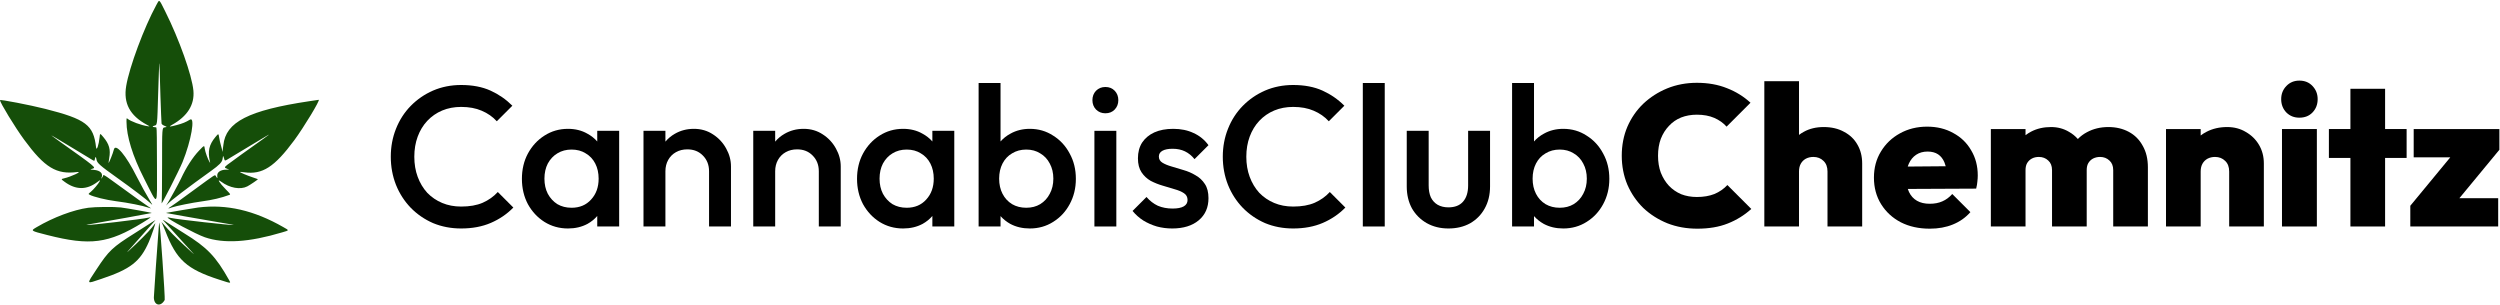
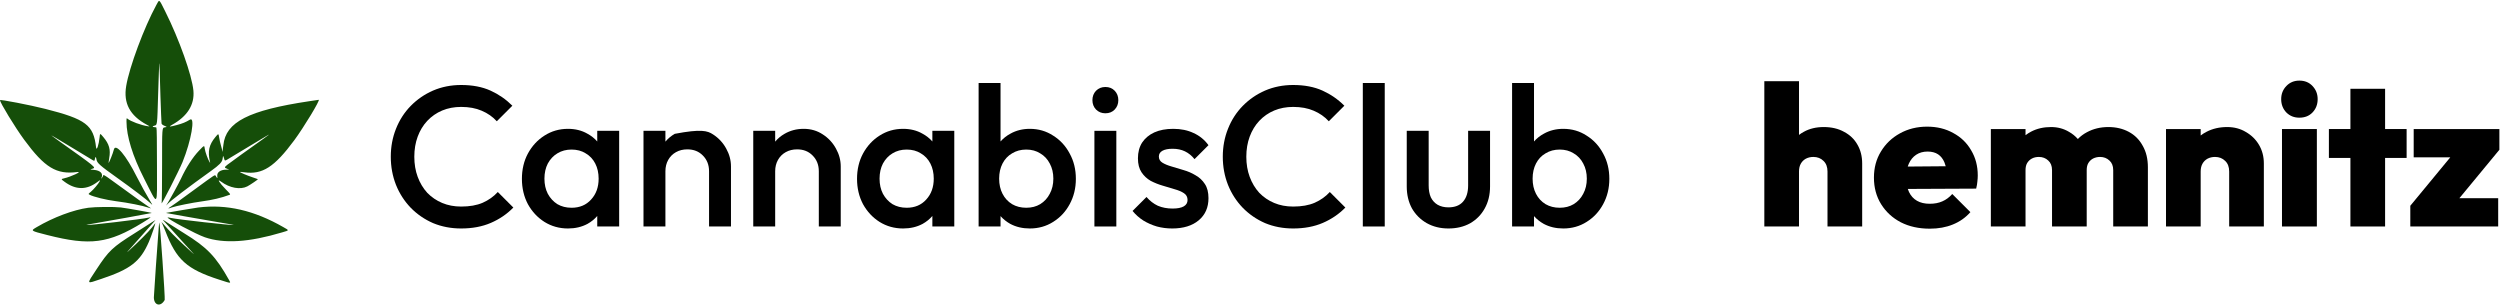
<svg xmlns="http://www.w3.org/2000/svg" width="2509" height="306" viewBox="0 0 2509 306" fill="none">
-   <path d="M1673.4 224.101C1682.6 227.701 1692.6 229.501 1703.4 229.501C1715.13 229.501 1725.33 227.768 1734 224.301C1742.8 220.835 1750.67 215.968 1757.6 209.701L1733.6 185.701C1730 189.568 1725.67 192.568 1720.6 194.701C1715.53 196.701 1709.67 197.701 1703 197.701C1697.27 197.701 1692 196.768 1687.2 194.901C1682.53 192.901 1678.47 190.101 1675 186.501C1671.53 182.768 1668.8 178.368 1666.8 173.301C1664.93 168.235 1664 162.568 1664 156.301C1664 150.035 1664.93 144.368 1666.8 139.301C1668.8 134.235 1671.53 129.901 1675 126.301C1678.47 122.568 1682.53 119.768 1687.2 117.901C1692 116.035 1697.27 115.101 1703 115.101C1709.67 115.101 1715.47 116.168 1720.4 118.301C1725.33 120.435 1729.47 123.368 1732.8 127.101L1756.8 103.101C1750 96.835 1742.13 91.968 1733.2 88.501C1724.27 84.901 1714.2 83.101 1703 83.101C1692.33 83.101 1682.4 84.968 1673.2 88.701C1664.13 92.435 1656.13 97.568 1649.2 104.101C1642.4 110.635 1637.07 118.368 1633.2 127.301C1629.47 136.101 1627.6 145.768 1627.6 156.301C1627.6 166.701 1629.47 176.368 1633.2 185.301C1637.07 194.235 1642.4 202.035 1649.2 208.701C1656.13 215.235 1664.2 220.368 1673.4 224.101Z" fill="black" />
  <path d="M1834.08 172.101V227.301H1868.88V164.101C1868.88 156.901 1867.28 150.568 1864.08 145.101C1861.01 139.635 1856.54 135.368 1850.68 132.301C1844.94 129.101 1838.14 127.501 1830.28 127.501C1822.68 127.501 1816.01 129.101 1810.28 132.301C1808.57 133.214 1806.97 134.245 1805.48 135.394V81.501H1770.68V227.301H1805.48V172.101C1805.48 169.035 1806.08 166.435 1807.28 164.301C1808.48 162.168 1810.14 160.501 1812.28 159.301C1814.54 158.101 1817.08 157.501 1819.88 157.501C1824.01 157.501 1827.41 158.835 1830.08 161.501C1832.74 164.035 1834.08 167.568 1834.08 172.101Z" fill="black" />
  <path fill-rule="evenodd" clip-rule="evenodd" d="M1907.68 223.101C1916.08 227.368 1925.74 229.501 1936.68 229.501C1945.34 229.501 1953.08 228.101 1959.88 225.301C1966.81 222.501 1972.68 218.368 1977.48 212.901L1959.28 194.701C1956.34 198.035 1953.01 200.501 1949.28 202.101C1945.68 203.701 1941.48 204.501 1936.68 204.501C1931.61 204.501 1927.34 203.501 1923.88 201.501C1920.41 199.501 1917.74 196.568 1915.88 192.701C1915.42 191.722 1915.02 190.695 1914.67 189.62L1983.28 189.301C1983.94 186.635 1984.34 184.301 1984.48 182.301C1984.74 180.168 1984.88 178.101 1984.88 176.101C1984.88 166.635 1982.68 158.235 1978.28 150.901C1974.01 143.435 1968.01 137.635 1960.28 133.501C1952.68 129.235 1943.94 127.101 1934.08 127.101C1923.94 127.101 1914.81 129.368 1906.68 133.901C1898.68 138.301 1892.34 144.368 1887.68 152.101C1883.01 159.701 1880.68 168.435 1880.68 178.301C1880.68 188.301 1883.08 197.168 1887.88 204.901C1892.68 212.635 1899.28 218.701 1907.68 223.101ZM1914.6 167.156C1914.91 166.16 1915.27 165.209 1915.68 164.301C1917.41 160.435 1919.88 157.435 1923.08 155.301C1926.28 153.168 1930.08 152.101 1934.48 152.101C1938.74 152.101 1942.28 153.035 1945.08 154.901C1947.88 156.768 1950.01 159.501 1951.48 163.101C1951.96 164.24 1952.37 165.486 1952.71 166.84L1914.6 167.156Z" fill="black" />
  <path d="M1998.02 129.501V227.301H2032.82V170.701C2032.82 167.901 2033.35 165.568 2034.42 163.701C2035.62 161.701 2037.22 160.168 2039.22 159.101C2041.22 158.035 2043.55 157.501 2046.22 157.501C2049.95 157.501 2053.09 158.701 2055.62 161.101C2058.15 163.368 2059.42 166.568 2059.42 170.701V227.301H2094.22V170.701C2094.22 167.901 2094.75 165.568 2095.82 163.701C2097.02 161.701 2098.62 160.168 2100.62 159.101C2102.75 158.035 2105.09 157.501 2107.62 157.501C2111.35 157.501 2114.49 158.701 2117.02 161.101C2119.55 163.368 2120.82 166.568 2120.82 170.701V227.301H2155.62V167.901C2155.62 159.501 2153.89 152.301 2150.42 146.301C2147.09 140.168 2142.42 135.501 2136.42 132.301C2130.42 129.101 2123.62 127.501 2116.02 127.501C2108.02 127.501 2100.82 129.235 2094.42 132.701C2090.98 134.529 2087.95 136.797 2085.32 139.506C2082.79 136.613 2079.82 134.211 2076.42 132.301C2071.09 129.101 2065.09 127.501 2058.42 127.501C2050.95 127.501 2044.29 129.035 2038.42 132.101C2036.41 133.151 2034.55 134.348 2032.82 135.694V129.501H1998.02Z" fill="black" />
  <path d="M2237.2 172.101V227.301H2272V164.101C2272 157.168 2270.4 150.968 2267.2 145.501C2264 140.035 2259.6 135.701 2254 132.501C2248.53 129.168 2242.27 127.501 2235.2 127.501C2227.47 127.501 2220.53 129.101 2214.4 132.301C2212.31 133.368 2210.38 134.596 2208.6 135.984V129.501H2173.8V227.301H2208.6V172.101C2208.6 169.035 2209.2 166.435 2210.4 164.301C2211.6 162.168 2213.27 160.501 2215.4 159.301C2217.67 158.101 2220.2 157.501 2223 157.501C2227.13 157.501 2230.53 158.835 2233.2 161.501C2235.87 164.035 2237.2 167.568 2237.2 172.101Z" fill="black" />
  <path d="M2290.2 129.501V227.301H2325.2V129.501H2290.2Z" fill="black" />
  <path d="M2294.6 112.901C2298.07 116.368 2302.4 118.101 2307.6 118.101C2313.07 118.101 2317.47 116.368 2320.8 112.901C2324.27 109.301 2326 104.835 2326 99.501C2326 94.301 2324.27 89.901 2320.8 86.301C2317.47 82.701 2313.07 80.901 2307.6 80.901C2302.4 80.901 2298.07 82.701 2294.6 86.301C2291.14 89.901 2289.4 94.301 2289.4 99.501C2289.4 104.835 2291.14 109.301 2294.6 112.901Z" fill="black" />
  <path d="M2358.88 158.501V227.301H2393.68V158.501H2415.28V129.501H2393.68V89.101H2358.88V129.501H2337.28V158.501H2358.88Z" fill="black" />
  <path d="M2459.1 157.901L2418.98 206.501V227.301H2507.18V198.901H2468.25L2508.38 150.301V129.501H2422.38V157.901H2459.1Z" fill="black" />
  <path d="M462.799 229.301C452.666 229.301 443.266 227.501 434.599 223.901C426.066 220.168 418.599 215.035 412.199 208.501C405.799 201.835 400.866 194.168 397.399 185.501C393.933 176.701 392.199 167.301 392.199 157.301C392.199 147.301 393.933 137.968 397.399 129.301C400.866 120.501 405.799 112.835 412.199 106.301C418.599 99.768 426.066 94.635 434.599 90.901C443.266 87.168 452.666 85.301 462.799 85.301C474.133 85.301 483.933 87.168 492.199 90.901C500.466 94.635 507.799 99.701 514.199 106.101L498.599 121.701C494.466 117.168 489.399 113.635 483.399 111.101C477.533 108.568 470.666 107.301 462.799 107.301C455.866 107.301 449.533 108.501 443.799 110.901C438.066 113.301 433.066 116.768 428.799 121.301C424.666 125.701 421.466 130.968 419.199 137.101C416.933 143.235 415.799 149.968 415.799 157.301C415.799 164.635 416.933 171.368 419.199 177.501C421.466 183.635 424.666 188.968 428.799 193.501C433.066 197.901 438.066 201.301 443.799 203.701C449.533 206.101 455.866 207.301 462.799 207.301C471.333 207.301 478.533 206.035 484.399 203.501C490.399 200.835 495.466 197.235 499.599 192.701L515.199 208.301C508.799 214.835 501.266 219.968 492.599 223.701C483.933 227.435 473.999 229.301 462.799 229.301Z" fill="black" />
  <path fill-rule="evenodd" clip-rule="evenodd" d="M569.993 229.301C561.326 229.301 553.46 227.101 546.393 222.701C539.46 218.301 533.926 212.368 529.793 204.901C525.793 197.301 523.793 188.835 523.793 179.501C523.793 170.035 525.793 161.568 529.793 154.101C533.926 146.501 539.46 140.501 546.393 136.101C553.46 131.568 561.326 129.301 569.993 129.301C577.326 129.301 583.793 130.901 589.393 134.101C593.277 136.179 596.61 138.807 599.393 141.986V131.301H621.393V227.301H599.393V216.764C596.692 219.917 593.426 222.562 589.593 224.701C583.86 227.768 577.326 229.301 569.993 229.301ZM573.593 208.501C581.726 208.501 588.26 205.768 593.193 200.301C598.26 194.835 600.793 187.835 600.793 179.301C600.793 173.568 599.66 168.501 597.393 164.101C595.126 159.701 591.926 156.301 587.793 153.901C583.793 151.368 579.06 150.101 573.593 150.101C568.26 150.101 563.526 151.368 559.393 153.901C555.393 156.301 552.193 159.701 549.793 164.101C547.526 168.501 546.393 173.568 546.393 179.301C546.393 185.035 547.526 190.101 549.793 194.501C552.193 198.901 555.393 202.368 559.393 204.901C563.526 207.301 568.26 208.501 573.593 208.501Z" fill="black" />
-   <path d="M711.609 227.301V171.901C711.609 165.501 709.542 160.235 705.409 156.101C701.409 151.968 696.209 149.901 689.809 149.901C685.542 149.901 681.742 150.835 678.409 152.701C675.075 154.568 672.475 157.168 670.609 160.501C668.742 163.835 667.809 167.635 667.809 171.901V227.301H645.809V131.301H667.809V142.148C670.435 138.997 673.568 136.382 677.209 134.301C682.942 130.968 689.342 129.301 696.409 129.301C703.609 129.301 710.009 131.168 715.609 134.901C721.209 138.501 725.609 143.235 728.809 149.101C732.009 154.835 733.609 160.835 733.609 167.101V227.301H711.609Z" fill="black" />
+   <path d="M711.609 227.301V171.901C711.609 165.501 709.542 160.235 705.409 156.101C701.409 151.968 696.209 149.901 689.809 149.901C685.542 149.901 681.742 150.835 678.409 152.701C675.075 154.568 672.475 157.168 670.609 160.501C668.742 163.835 667.809 167.635 667.809 171.901V227.301H645.809V131.301H667.809V142.148C670.435 138.997 673.568 136.382 677.209 134.301C703.609 129.301 710.009 131.168 715.609 134.901C721.209 138.501 725.609 143.235 728.809 149.101C732.009 154.835 733.609 160.835 733.609 167.101V227.301H711.609Z" fill="black" />
  <path d="M821.765 227.301V171.901C821.765 165.501 819.698 160.235 815.565 156.101C811.565 151.968 806.365 149.901 799.965 149.901C795.698 149.901 791.898 150.835 788.565 152.701C785.232 154.568 782.632 157.168 780.765 160.501C778.898 163.835 777.965 167.635 777.965 171.901V227.301H755.965V131.301H777.965V142.148C780.591 138.997 783.724 136.382 787.365 134.301C793.098 130.968 799.498 129.301 806.565 129.301C813.765 129.301 820.165 131.168 825.765 134.901C831.365 138.501 835.765 143.235 838.965 149.101C842.165 154.835 843.765 160.835 843.765 167.101V227.301H821.765Z" fill="black" />
  <path fill-rule="evenodd" clip-rule="evenodd" d="M906.321 229.301C897.654 229.301 889.788 227.101 882.721 222.701C875.788 218.301 870.254 212.368 866.121 204.901C862.121 197.301 860.121 188.835 860.121 179.501C860.121 170.035 862.121 161.568 866.121 154.101C870.254 146.501 875.788 140.501 882.721 136.101C889.788 131.568 897.654 129.301 906.321 129.301C913.654 129.301 920.121 130.901 925.721 134.101C929.605 136.179 932.938 138.807 935.721 141.986V131.301H957.721V227.301H935.721V216.764C933.02 219.917 929.754 222.562 925.921 224.701C920.188 227.768 913.654 229.301 906.321 229.301ZM909.921 208.501C918.054 208.501 924.588 205.768 929.521 200.301C934.588 194.835 937.121 187.835 937.121 179.301C937.121 173.568 935.988 168.501 933.721 164.101C931.454 159.701 928.254 156.301 924.121 153.901C920.121 151.368 915.388 150.101 909.921 150.101C904.588 150.101 899.854 151.368 895.721 153.901C891.721 156.301 888.521 159.701 886.121 164.101C883.854 168.501 882.721 173.568 882.721 179.301C882.721 185.035 883.854 190.101 886.121 194.501C888.521 198.901 891.721 202.368 895.721 204.901C899.854 207.301 904.588 208.501 909.921 208.501Z" fill="black" />
  <path fill-rule="evenodd" clip-rule="evenodd" d="M1033.54 229.301C1026.2 229.301 1019.67 227.768 1013.94 224.701C1010.15 222.585 1006.88 219.973 1004.14 216.866V227.301H982.137V83.301H1004.14V141.986C1006.92 138.807 1010.25 136.179 1014.14 134.101C1019.87 130.901 1026.34 129.301 1033.54 129.301C1042.2 129.301 1050 131.568 1056.94 136.101C1064 140.501 1069.54 146.501 1073.54 154.101C1077.67 161.568 1079.74 170.035 1079.74 179.501C1079.74 188.835 1077.67 197.301 1073.54 204.901C1069.54 212.368 1064 218.301 1056.94 222.701C1050 227.101 1042.2 229.301 1033.54 229.301ZM1029.94 208.501C1035.27 208.501 1039.94 207.301 1043.94 204.901C1048.07 202.368 1051.27 198.901 1053.54 194.501C1055.94 190.101 1057.14 185.035 1057.14 179.301C1057.14 173.568 1055.94 168.501 1053.54 164.101C1051.27 159.701 1048.07 156.301 1043.94 153.901C1039.94 151.368 1035.27 150.101 1029.94 150.101C1024.6 150.101 1019.87 151.368 1015.74 153.901C1011.6 156.301 1008.4 159.701 1006.14 164.101C1003.87 168.501 1002.74 173.568 1002.74 179.301C1002.74 185.035 1003.87 190.101 1006.14 194.501C1008.4 198.901 1011.6 202.368 1015.74 204.901C1019.87 207.301 1024.6 208.501 1029.94 208.501Z" fill="black" />
  <path d="M1109.35 113.701C1105.62 113.701 1102.49 112.435 1099.95 109.901C1097.55 107.368 1096.35 104.235 1096.35 100.501C1096.35 96.768 1097.55 93.635 1099.95 91.101C1102.49 88.568 1105.62 87.301 1109.35 87.301C1113.22 87.301 1116.35 88.568 1118.75 91.101C1121.15 93.635 1122.35 96.768 1122.35 100.501C1122.35 104.235 1121.15 107.368 1118.75 109.901C1116.35 112.435 1113.22 113.701 1109.35 113.701Z" fill="black" />
  <path d="M1176.43 229.301C1171.09 229.301 1165.96 228.635 1161.03 227.301C1156.09 225.835 1151.56 223.835 1147.43 221.301C1143.29 218.635 1139.69 215.435 1136.63 211.701L1150.63 197.701C1153.96 201.568 1157.76 204.501 1162.03 206.501C1166.43 208.368 1171.36 209.301 1176.83 209.301C1181.76 209.301 1185.49 208.568 1188.03 207.101C1190.56 205.635 1191.83 203.501 1191.83 200.701C1191.83 197.768 1190.63 195.501 1188.23 193.901C1185.83 192.301 1182.69 190.968 1178.83 189.901C1175.09 188.701 1171.09 187.501 1166.83 186.301C1162.69 185.101 1158.69 183.501 1154.83 181.501C1151.09 179.368 1148.03 176.501 1145.63 172.901C1143.23 169.301 1142.03 164.635 1142.03 158.901C1142.03 152.768 1143.43 147.501 1146.23 143.101C1149.16 138.701 1153.23 135.301 1158.43 132.901C1163.76 130.501 1170.09 129.301 1177.43 129.301C1185.16 129.301 1191.96 130.701 1197.83 133.501C1203.83 136.168 1208.83 140.235 1212.83 145.701L1198.83 159.701C1196.03 156.235 1192.83 153.635 1189.23 151.901C1185.63 150.168 1181.49 149.301 1176.83 149.301C1172.43 149.301 1169.03 149.968 1166.63 151.301C1164.23 152.635 1163.03 154.568 1163.03 157.101C1163.03 159.768 1164.23 161.835 1166.63 163.301C1169.03 164.768 1172.09 166.035 1175.83 167.101C1179.69 168.168 1183.69 169.368 1187.83 170.701C1192.09 171.901 1196.09 173.635 1199.83 175.901C1203.69 178.035 1206.83 180.968 1209.23 184.701C1211.63 188.301 1212.83 193.035 1212.83 198.901C1212.83 208.235 1209.56 215.635 1203.03 221.101C1196.49 226.568 1187.63 229.301 1176.43 229.301Z" fill="black" />
  <path d="M1098.35 227.301V131.301H1120.35V227.301H1098.35Z" fill="black" />
  <path d="M1297.8 229.301C1287.67 229.301 1278.27 227.501 1269.6 223.901C1261.07 220.168 1253.6 215.035 1247.2 208.501C1240.8 201.835 1235.87 194.168 1232.4 185.501C1228.93 176.701 1227.2 167.301 1227.2 157.301C1227.2 147.301 1228.93 137.968 1232.4 129.301C1235.87 120.501 1240.8 112.835 1247.2 106.301C1253.6 99.768 1261.07 94.635 1269.6 90.901C1278.27 87.168 1287.67 85.301 1297.8 85.301C1309.13 85.301 1318.93 87.168 1327.2 90.901C1335.47 94.635 1342.8 99.701 1349.2 106.101L1333.6 121.701C1329.47 117.168 1324.4 113.635 1318.4 111.101C1312.53 108.568 1305.67 107.301 1297.8 107.301C1290.87 107.301 1284.53 108.501 1278.8 110.901C1273.07 113.301 1268.07 116.768 1263.8 121.301C1259.67 125.701 1256.47 130.968 1254.2 137.101C1251.93 143.235 1250.8 149.968 1250.8 157.301C1250.8 164.635 1251.93 171.368 1254.2 177.501C1256.47 183.635 1259.67 188.968 1263.8 193.501C1268.07 197.901 1273.07 201.301 1278.8 203.701C1284.53 206.101 1290.87 207.301 1297.8 207.301C1306.33 207.301 1313.53 206.035 1319.4 203.501C1325.4 200.835 1330.47 197.235 1334.6 192.701L1350.2 208.301C1343.8 214.835 1336.27 219.968 1327.6 223.701C1318.93 227.435 1309 229.301 1297.8 229.301Z" fill="black" />
  <path d="M1367.72 227.301V83.301H1389.72V227.301H1367.72Z" fill="black" />
  <path d="M1453.61 229.301C1445.47 229.301 1438.21 227.501 1431.81 223.901C1425.54 220.301 1420.61 215.368 1417.01 209.101C1413.54 202.701 1411.81 195.368 1411.81 187.101V131.301H1433.81V186.101C1433.81 190.768 1434.54 194.768 1436.01 198.101C1437.61 201.301 1439.87 203.768 1442.81 205.501C1445.87 207.235 1449.47 208.101 1453.61 208.101C1460.01 208.101 1464.87 206.235 1468.21 202.501C1471.67 198.635 1473.41 193.168 1473.41 186.101V131.301H1495.41V187.101C1495.41 195.501 1493.61 202.901 1490.01 209.301C1486.54 215.568 1481.67 220.501 1475.41 224.101C1469.14 227.568 1461.87 229.301 1453.61 229.301Z" fill="black" />
  <path fill-rule="evenodd" clip-rule="evenodd" d="M1568.93 229.301C1561.59 229.301 1555.06 227.768 1549.33 224.701C1545.54 222.585 1542.27 219.973 1539.53 216.866V227.301H1517.53V83.301H1539.53V141.986C1542.31 138.807 1545.64 136.179 1549.53 134.101C1555.26 130.901 1561.73 129.301 1568.93 129.301C1577.59 129.301 1585.39 131.568 1592.33 136.101C1599.39 140.501 1604.93 146.501 1608.93 154.101C1613.06 161.568 1615.13 170.035 1615.13 179.501C1615.13 188.835 1613.06 197.301 1608.93 204.901C1604.93 212.368 1599.39 218.301 1592.33 222.701C1585.39 227.101 1577.59 229.301 1568.93 229.301ZM1565.33 208.501C1570.66 208.501 1575.33 207.301 1579.33 204.901C1583.46 202.368 1586.66 198.901 1588.93 194.501C1591.33 190.101 1592.53 185.035 1592.53 179.301C1592.53 173.568 1591.33 168.501 1588.93 164.101C1586.66 159.701 1583.46 156.301 1579.33 153.901C1575.33 151.368 1570.66 150.101 1565.33 150.101C1559.99 150.101 1555.26 151.368 1551.13 153.901C1546.99 156.301 1543.79 159.701 1541.53 164.101C1539.26 168.501 1538.13 173.568 1538.13 179.301C1538.13 185.035 1539.26 190.101 1541.53 194.501C1543.79 198.901 1546.99 202.368 1551.13 204.901C1555.26 207.301 1559.99 208.501 1565.33 208.501Z" fill="black" />
  <path fill-rule="evenodd" clip-rule="evenodd" d="M156.916 4.984C144.553 27.664 129.822 67.252 126.641 86.346C123.765 103.611 130.3 115.914 147.25 125.14C150.681 127.008 150.681 127.008 148.108 126.64C141.626 125.714 130.877 121.708 127.95 119.128C127.009 118.298 126.949 118.476 126.949 122.121C126.949 136.616 133.114 156.626 144.397 178.753C159.213 207.809 157.543 209.372 157.543 166.458C157.543 141.768 157.342 128.283 156.971 128.01C156.657 127.779 155.691 127.586 154.827 127.581C152.932 127.571 152.744 126.681 154.541 126.23C157.961 125.371 157.733 127.125 158.717 94.129C159.214 77.465 159.733 63.719 159.869 63.583C160.005 63.447 160.114 64.601 160.111 66.147C160.101 71.837 161.879 122.751 162.129 123.924C162.299 124.72 163.323 125.528 165.112 126.277C167.836 127.419 167.836 127.419 165.248 127.827C162.659 128.236 162.659 128.236 162.67 164.931C162.675 185.114 162.468 202.642 162.209 203.883C161.616 206.726 179.818 170.973 183.224 162.606C191.898 141.295 196.177 116.653 190.609 120.079C186.464 122.63 183.275 123.934 177.218 125.557C170.091 127.466 168.788 127.401 172.555 125.324C188.066 116.773 195.398 105.083 194.102 90.975C192.692 75.633 179.807 39.379 165.89 11.599C159.32 -1.516 160.132 -0.917 156.916 4.984ZM0 100.507C0 103.023 15.129 127.815 24.193 140.153C44.855 168.278 56.691 175.449 77.771 172.611C82.966 171.912 71.567 177.281 64.15 179.027C61.108 179.744 61.108 179.744 65.008 182.593C76.089 190.692 86.894 190.767 97.494 182.821C100.528 180.546 100.852 180.439 100.048 181.972C98.71 184.52 93.818 190.309 91.163 192.484C88.511 194.657 88.511 194.657 89.86 195.405C93.665 197.513 106.577 200.686 116.37 201.92C128.696 203.472 143.32 206.383 149.108 208.434C152.238 209.544 152.169 209.337 148.685 207.172C146.176 205.612 137.442 199.348 111.712 180.654C104.805 175.636 103.515 174.956 103.491 176.322C103.484 176.716 102.952 177.681 102.309 178.467C101.31 179.688 101.229 179.714 101.75 178.647C103.878 174.291 100.846 171.028 94.156 170.473C90.065 170.134 90.065 170.134 92.91 169.282C96.627 168.168 96.102 167.736 59.329 141.639C55.005 138.57 51.466 135.972 51.466 135.866C51.466 135.633 58.76 139.957 76.341 150.613C83.575 154.997 90.696 159.309 92.166 160.194C94.839 161.803 94.839 161.803 95.219 159.553C95.685 156.797 96.365 157.067 96.868 160.207C97.411 163.606 100.315 166.169 117.553 178.464C133.325 189.713 146.788 199.96 150.892 203.839C153.391 206.201 153.391 206.201 151.13 202.484C147.445 196.427 140.441 183.757 137.293 177.452C126.498 155.833 115.894 143.246 114.271 150.125C113.413 153.762 109.33 163.944 108.921 163.467C108.849 163.382 109.155 161.254 109.601 158.738C111.141 150.055 109.636 144.645 103.714 137.58C100.359 133.577 100.359 133.577 99.937 137.866C99.181 145.541 96.868 152.088 96.4 147.873C93.909 125.44 86.269 119.646 45.518 109.287C30.243 105.405 0 99.571 0 100.507ZM310.511 101.55C249.467 110.703 226.518 122.429 224.154 145.675C223.59 151.218 223.019 154.056 223.019 151.318C223.019 150.75 222.472 148.455 221.804 146.219C221.135 143.984 220.296 140.274 219.938 137.975C219.287 133.796 219.287 133.796 216.15 137.574C209.788 145.236 208.319 151.843 210.683 162.169C211.076 163.885 211.076 163.885 210.2 162.455C208.585 159.819 205.935 152.403 205.538 149.409C205.035 145.618 205.123 145.591 199.78 151.161C193.482 157.728 186.859 168.006 181.58 179.407C179.464 183.979 170.545 200.234 167.977 204.2C166.312 206.773 166.312 206.773 167.932 205.008C171.256 201.386 188.381 188.324 211.929 171.453C220.097 165.6 222.814 162.813 223.311 159.773C223.507 158.575 223.74 157.208 223.829 156.737C223.917 156.265 224.339 157.102 224.767 158.595C225.72 161.927 225.093 161.995 231.904 157.816C235.038 155.893 244.292 150.318 252.469 145.428C260.646 140.537 267.98 136.144 268.767 135.666C271.378 134.079 269.118 135.923 264.192 139.401C251.503 148.358 230.893 163.212 228.199 165.342C224.934 167.923 224.955 168.366 228.4 169.551C230.494 170.271 230.494 170.271 227.186 170.275C221.192 170.284 217.521 172.944 218.044 176.9C218.374 179.393 218.165 179.329 216.396 176.396C215.679 175.207 216.281 174.814 194.999 190.383C177.363 203.285 175.162 204.87 171.561 207.263C167.913 209.685 167.963 209.736 172.464 208.176C176.695 206.71 193.068 203.404 202.147 202.183C213.269 200.686 221.991 198.634 230.304 195.557C231.502 195.114 231.259 194.753 226.587 190.024C220.033 183.39 217.297 178.86 221.937 182.325C230.478 188.705 241.207 190.642 248.18 187.066C250.94 185.65 259.142 180.088 258.87 179.817C258.78 179.727 256.378 178.892 253.532 177.962C248.175 176.211 240.39 172.892 240.799 172.534C240.927 172.421 242.94 172.595 245.274 172.918C263.316 175.423 275.406 167.664 295.277 140.826C304.91 127.816 321.736 99.983 319.855 100.172C319.59 100.199 315.386 100.819 310.511 101.55ZM88.636 208.496C73.681 210.553 53.546 218.11 36.867 227.927C30.53 231.656 30.343 231.516 47.463 235.886C90.439 246.857 108.801 244.471 143.1 223.461C151.828 218.114 152.606 217.439 148.88 218.442C143.671 219.844 88.532 226.372 86.792 225.791C86.487 225.69 89.801 225.015 94.156 224.293C105.017 222.489 151.059 214.145 152.293 213.756C152.996 213.535 126.831 208.85 121.246 208.198C114.552 207.415 95.208 207.592 88.636 208.496ZM199.036 208.241C196.696 208.529 189.491 209.689 183.024 210.819C176.558 211.949 170.109 213.066 168.694 213.301C166.121 213.728 166.121 213.728 168.98 214.173C170.552 214.417 178.53 215.853 186.707 217.362C194.884 218.872 209.113 221.349 218.326 222.868C227.539 224.385 234.841 225.706 234.552 225.802C232.919 226.347 178.018 220.215 171.842 218.799C169.957 218.367 168.334 218.093 168.236 218.192C167.126 219.302 196.591 235.023 205.593 238.124C224.84 244.753 249.992 243.158 283.201 233.204C290.569 230.995 290.473 231.434 284.356 227.931C254.955 211.096 227.433 204.744 199.036 208.241ZM165.87 223.419C167.619 225.272 171.219 229.232 173.869 232.22C176.52 235.208 181.769 240.998 185.533 245.087C189.298 249.175 193.289 253.529 194.403 254.762C195.517 255.996 191.41 252.323 185.277 246.602C175.177 237.18 170.412 232.312 163.913 224.774C161.705 222.213 161.705 222.213 162.85 224.5C163.48 225.758 164.832 228.975 165.854 231.648C176.986 260.765 187.361 270.14 220.16 280.724C232.348 284.656 231.898 284.646 229.824 280.947C216.641 257.435 207.944 248.368 184.991 234.212C179.016 230.526 171.939 226.046 169.266 224.255C162.438 219.683 162.312 219.652 165.87 223.419ZM152.103 223.274C150.061 224.644 142.344 229.564 134.953 234.207C112.866 248.086 109.114 251.64 96.899 270.248C86.586 285.958 86.173 285.09 101.526 279.967C130.968 270.142 140.682 262.61 149.334 242.897C151.95 236.936 156.829 222.55 155.674 224.201C152.134 229.26 146.755 235.06 136.301 245.087C129.742 251.377 126.122 254.593 128.257 252.235C130.391 249.876 135.748 243.829 140.162 238.796C144.575 233.764 149.989 227.653 152.193 225.215C154.398 222.777 156.114 220.783 156.008 220.783C155.902 220.783 154.144 221.904 152.103 223.274ZM159.335 227.779C158.083 243.338 154.401 296.255 154.416 298.474C154.472 306.632 161.321 308.25 165.29 301.041C165.891 299.949 160.634 223.97 159.906 223.242C159.801 223.137 159.544 225.178 159.335 227.779Z" fill="#154E09" />
</svg>